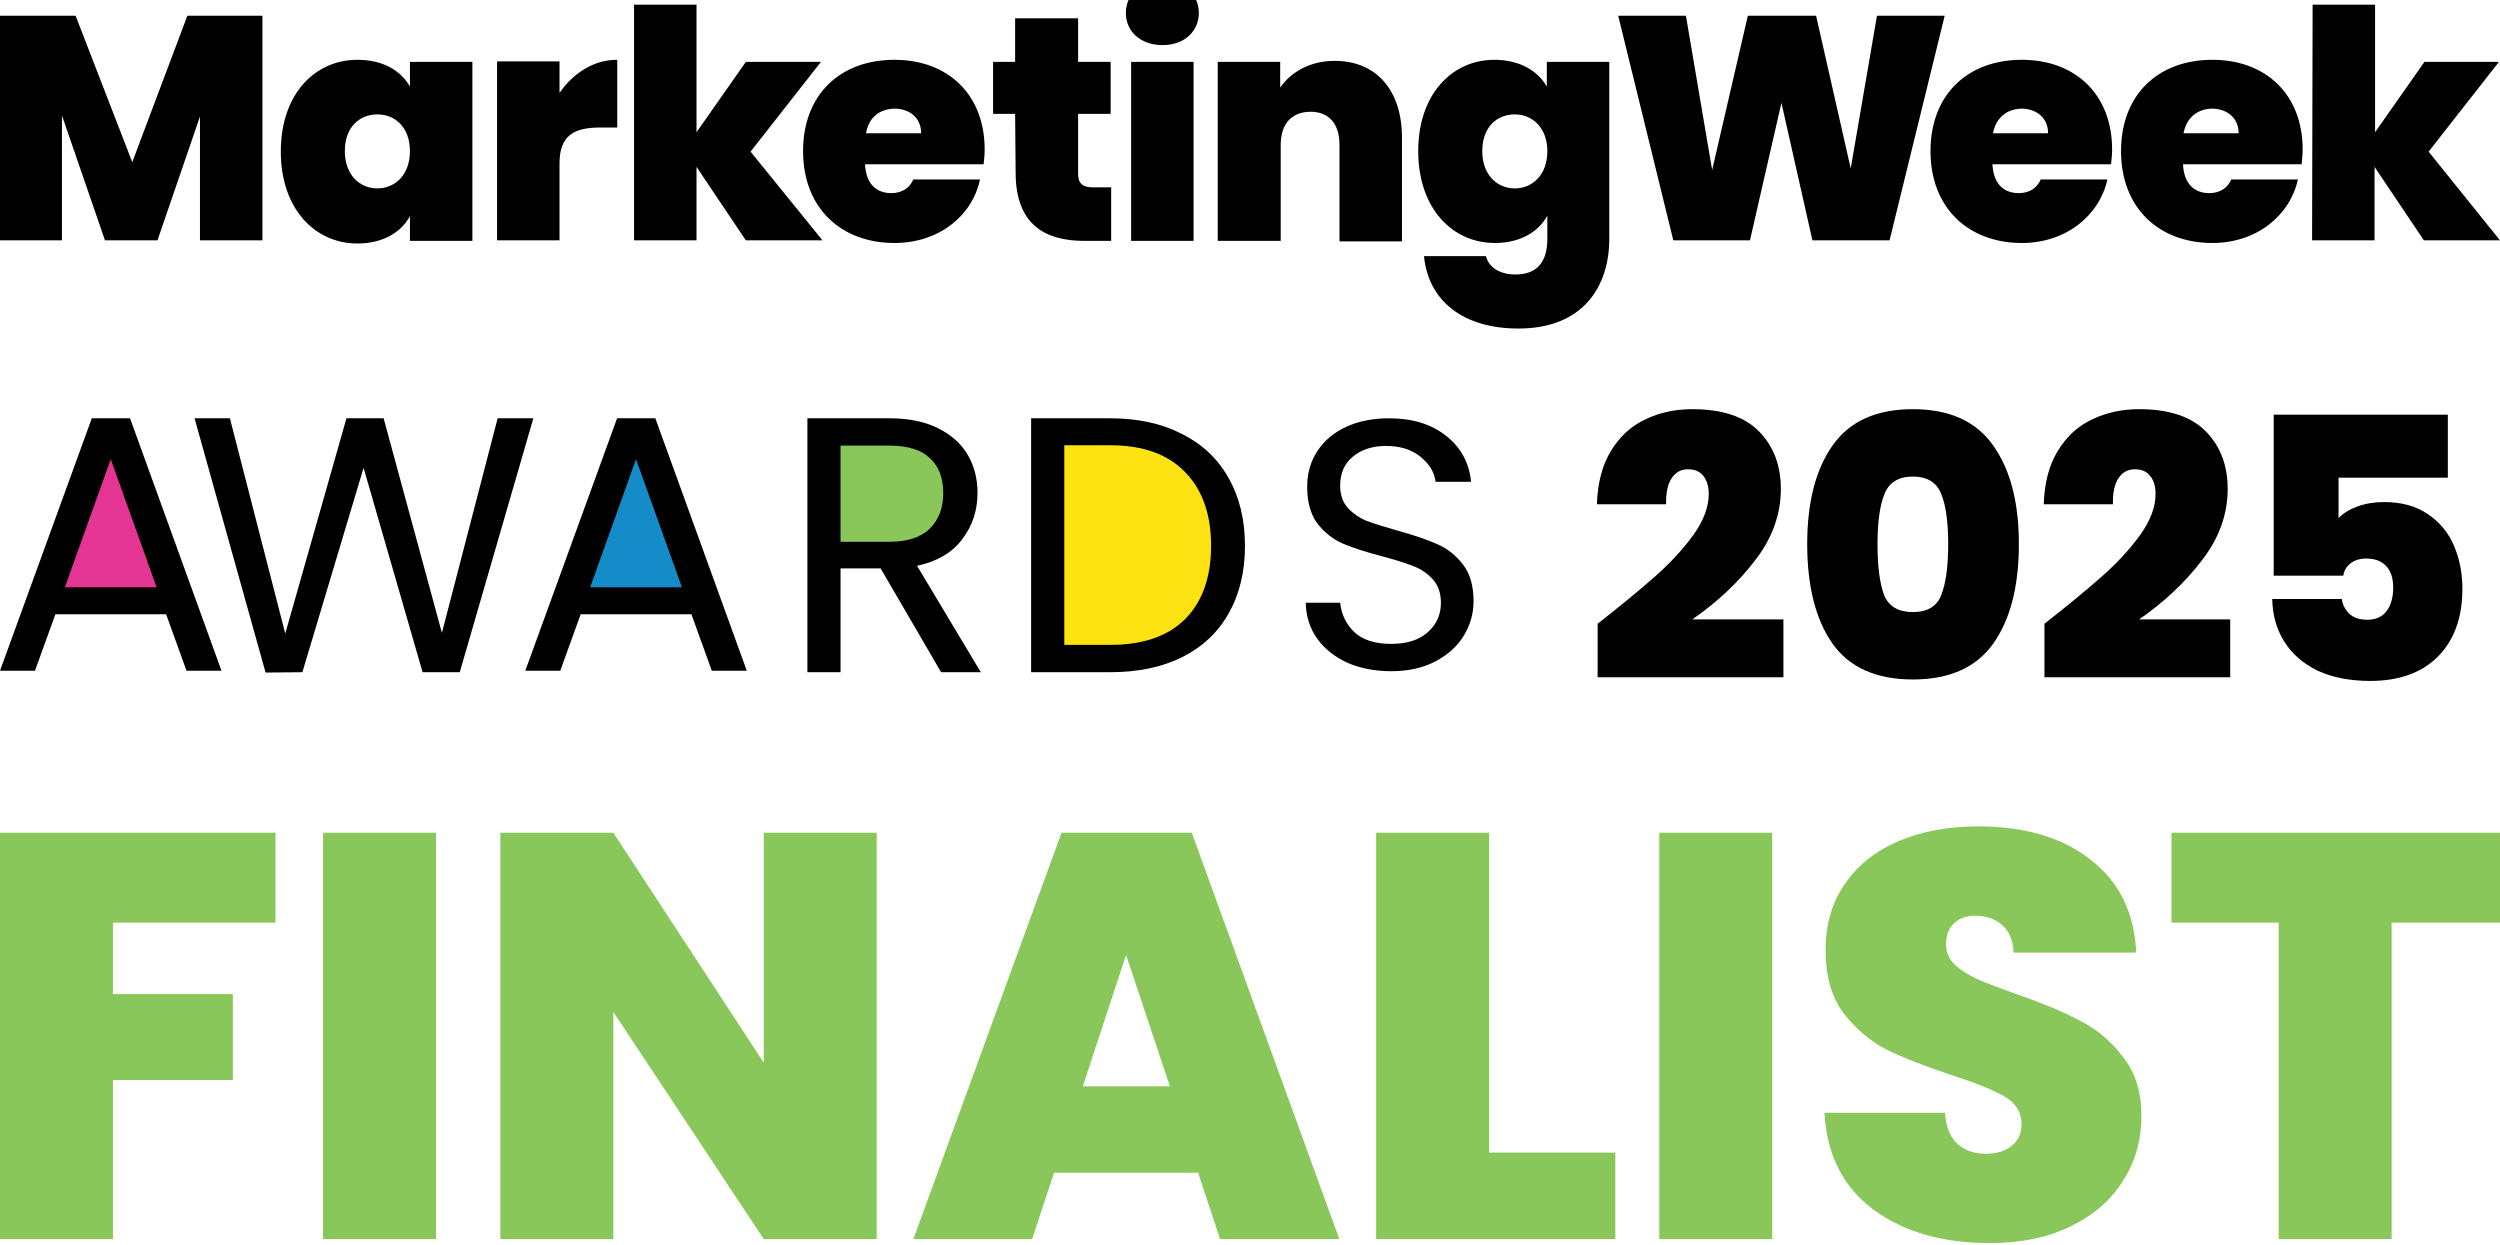
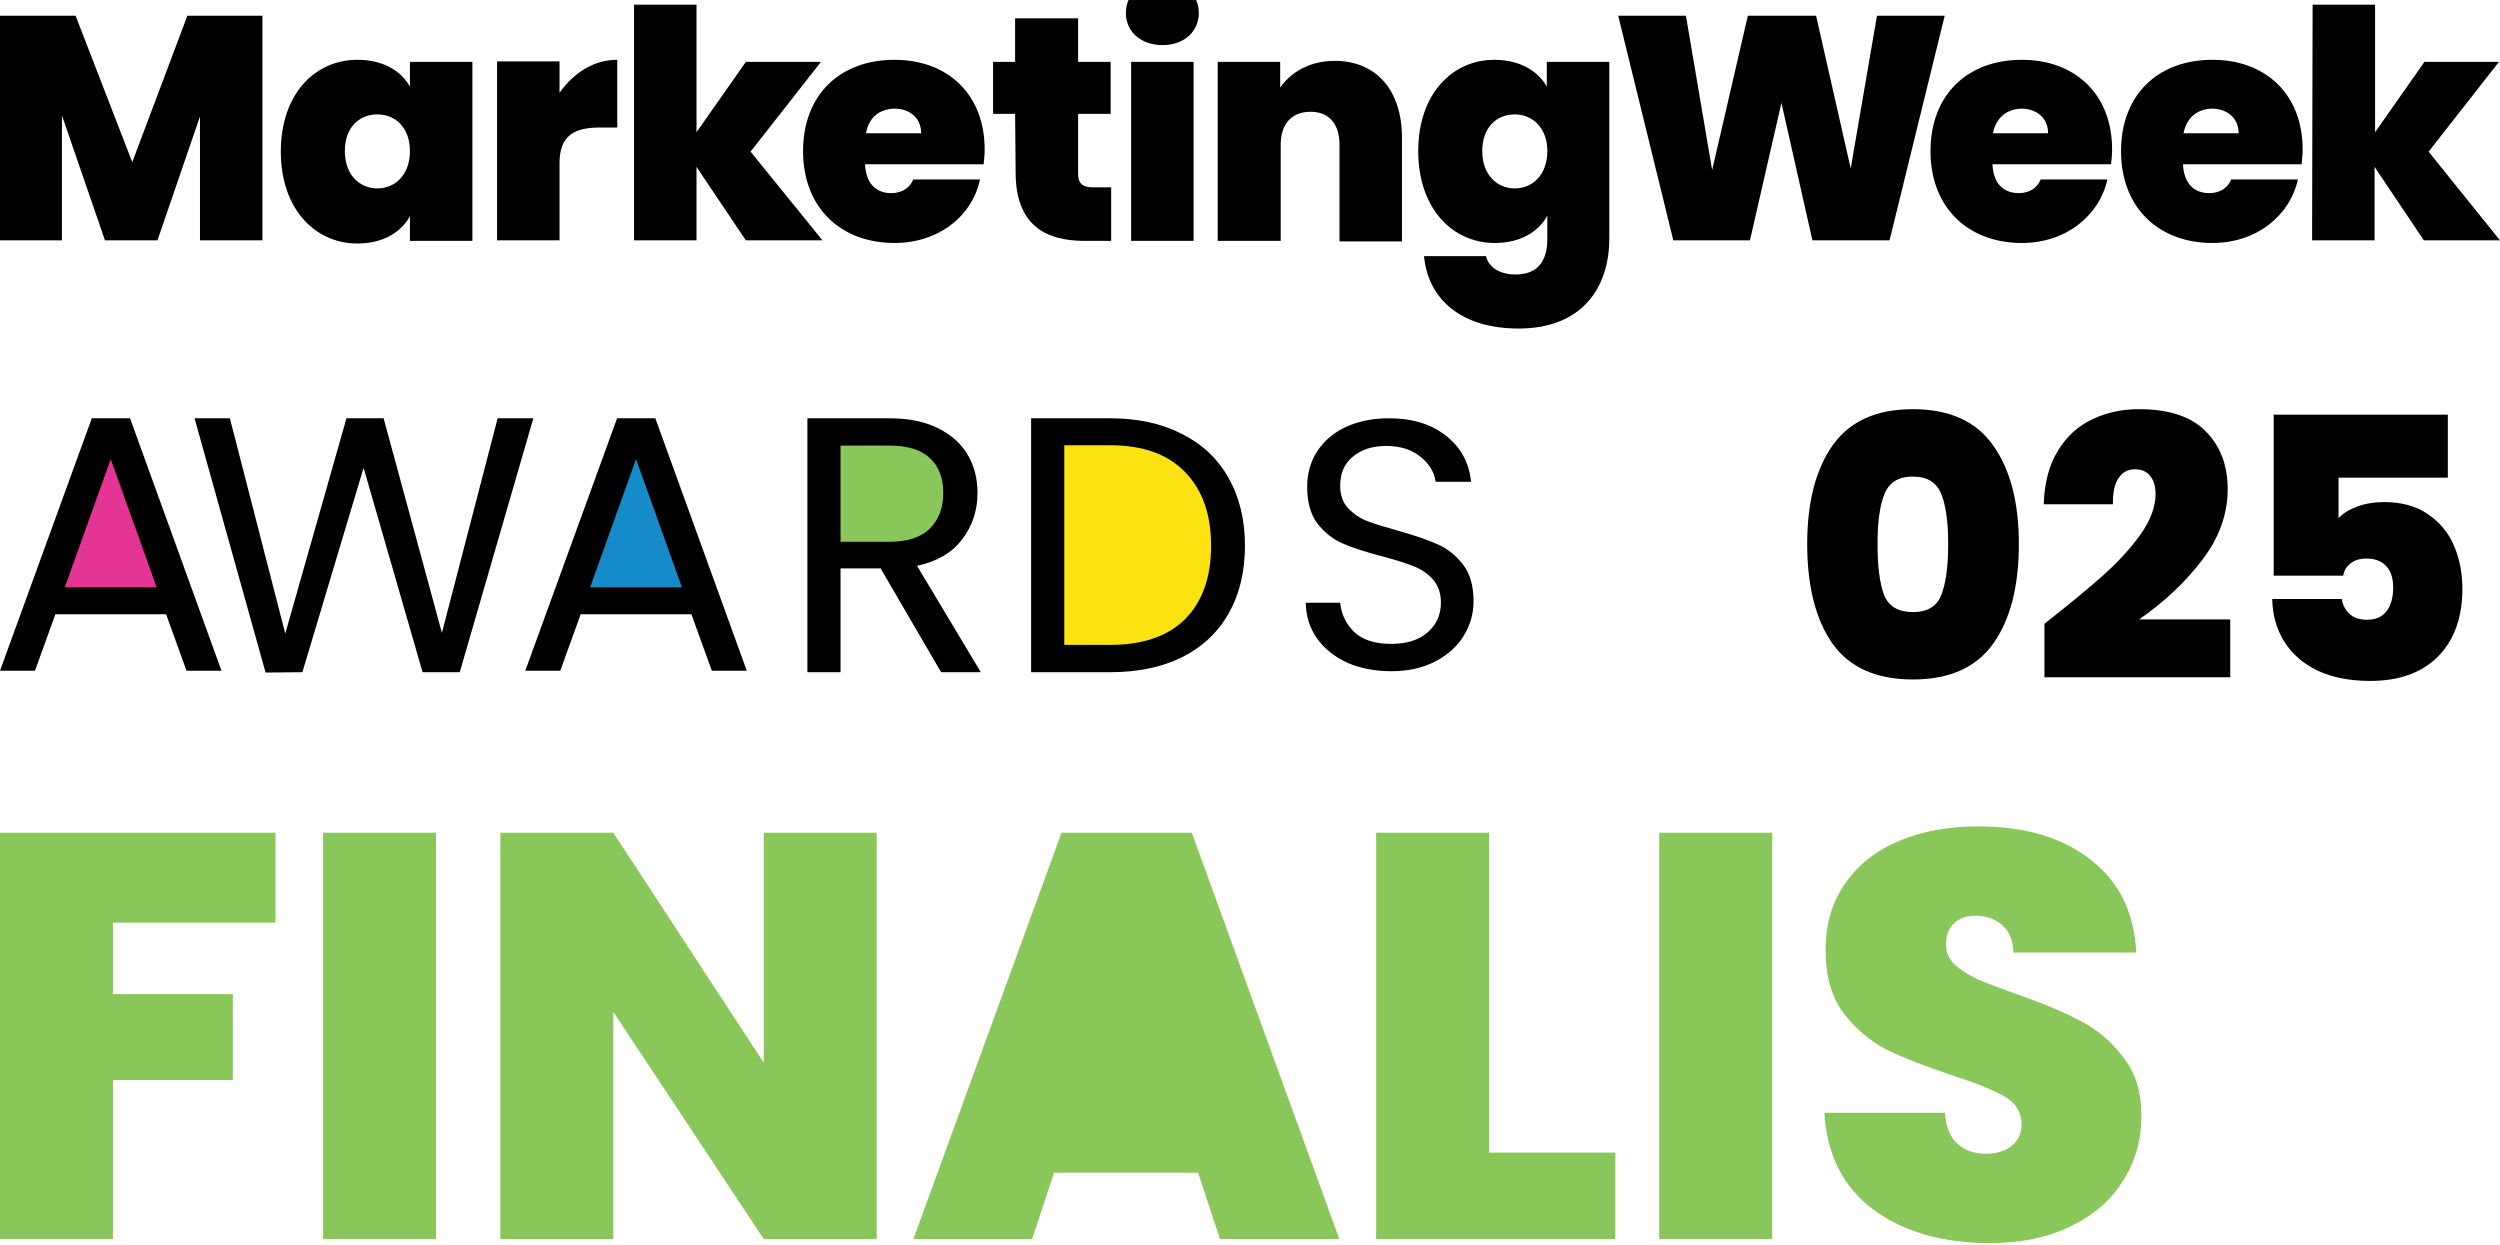
<svg xmlns="http://www.w3.org/2000/svg" width="257" height="128" viewBox="0 0 257 128" fill="none">
  <g clip-path="url(#clip0_7_71)">
    <path d="M0 1.615H7.77L13.597 16.669L19.263 1.615H26.979V24.709H20.558V11.975L16.187 24.709H10.791L6.367 11.867V24.709H0V1.615ZM38.795 11.759C36.961 11.759 35.45 13.054 35.45 15.536C35.45 17.964 36.961 19.367 38.795 19.367C40.576 19.367 42.141 18.018 42.141 15.536C42.141 13.108 40.63 11.759 38.795 11.759ZM36.745 6.147C39.389 6.147 41.224 7.281 42.141 8.899V6.363H48.562V24.763H42.141V22.227C41.224 23.899 39.335 25.033 36.745 25.033C32.375 25.033 28.867 21.471 28.867 15.59C28.867 9.655 32.375 6.147 36.745 6.147ZM57.519 24.709H51.098V6.309H57.519V9.547C58.922 7.55 60.972 6.147 63.454 6.147V13.108H61.673C58.976 13.108 57.519 13.971 57.519 16.777V24.709ZM65.181 0.482H71.602V13.594L76.674 6.363H84.39L77.159 15.59L84.552 24.709H76.674L71.602 17.155V24.709H65.181V0.482Z" fill="black" />
    <path d="M89.03 13.702H94.696C94.696 12.029 93.401 11.166 91.944 11.166C90.379 11.22 89.3 12.083 89.03 13.702ZM91.944 24.979C86.494 24.979 82.555 21.418 82.555 15.536C82.555 9.709 86.386 6.148 91.944 6.148C97.393 6.148 101.224 9.655 101.224 15.374C101.224 15.86 101.17 16.399 101.117 16.885H88.922C89.03 19.044 90.217 19.853 91.62 19.853C92.861 19.853 93.562 19.205 93.886 18.45H100.739C99.983 22.119 96.584 24.979 91.944 24.979ZM104.354 11.705H102.088V6.363H104.354V1.885H110.829V6.363H114.174V11.705H110.829V17.856C110.829 18.828 111.261 19.259 112.34 19.259H114.228V24.763H111.476C107.43 24.763 104.408 23.09 104.408 17.748L104.354 11.705ZM116.279 6.363H122.7V24.763H116.279V6.363ZM115.739 1.345C115.739 -0.543 117.196 -2 119.516 -2C121.782 -2 123.239 -0.543 123.239 1.345C123.239 3.18 121.782 4.637 119.516 4.637C117.196 4.637 115.739 3.18 115.739 1.345ZM137.7 14.889C137.7 12.73 136.621 11.489 134.732 11.489C132.79 11.489 131.657 12.73 131.657 14.889V24.763H125.182V6.363H131.603V9.007C132.682 7.443 134.624 6.256 137.214 6.256C141.477 6.256 144.121 9.277 144.121 14.133V24.817H137.7V14.889ZM155.722 11.759C153.887 11.759 152.376 13.054 152.376 15.536C152.376 17.964 153.887 19.367 155.722 19.367C157.502 19.367 159.067 18.018 159.067 15.536C159.067 13.108 157.502 11.759 155.722 11.759ZM153.617 6.148C156.207 6.148 158.096 7.281 159.013 8.899V6.363H165.434V24.547C165.434 29.457 162.736 33.774 156.099 33.774C150.326 33.774 146.819 30.86 146.387 26.328H152.754C153.024 27.461 154.157 28.216 155.776 28.216C157.556 28.216 159.067 27.407 159.067 24.547V22.173C158.15 23.846 156.261 24.979 153.671 24.979C149.301 24.979 145.793 21.418 145.793 15.536C145.793 9.655 149.301 6.148 153.617 6.148ZM166.351 1.615H173.312L176.01 17.479L179.679 1.615H186.693L190.254 17.317L192.952 1.615H199.913L194.247 24.709H186.316L183.132 10.572L179.895 24.709H172.017L166.351 1.615ZM204.877 13.702H210.543C210.543 12.029 209.248 11.166 207.791 11.166C206.28 11.22 205.201 12.083 204.877 13.702ZM207.845 24.979C202.395 24.979 198.456 21.418 198.456 15.536C198.456 9.709 202.287 6.148 207.845 6.148C213.294 6.148 217.125 9.655 217.125 15.374C217.125 15.86 217.071 16.399 217.017 16.885H204.823C204.931 19.044 206.118 19.853 207.521 19.853C208.762 19.853 209.463 19.205 209.787 18.45H216.64C215.83 22.119 212.431 24.979 207.845 24.979ZM224.464 13.702H230.129C230.129 12.029 228.834 11.166 227.377 11.166C225.866 11.22 224.787 12.083 224.464 13.702ZM227.431 24.979C221.982 24.979 218.043 21.418 218.043 15.536C218.043 9.709 221.874 6.148 227.431 6.148C232.881 6.148 236.712 9.655 236.712 15.374C236.712 15.86 236.658 16.399 236.604 16.885H224.41C224.518 19.044 225.705 19.853 227.108 19.853C228.349 19.853 229.05 19.205 229.374 18.45H236.226C235.417 22.119 232.018 24.979 227.431 24.979ZM237.737 0.482H244.158V13.594L249.23 6.363H256.892L249.662 15.59L257 24.709H249.176L244.104 17.155V24.709H237.683L237.737 0.482Z" fill="black" />
    <path d="M28.321 85.604V94.847H11.613V102.193H23.936V111.021H11.613V127.374H0V85.604H28.321Z" fill="#89C75A" />
    <path d="M44.825 85.604V127.374H33.212V85.604H44.825Z" fill="#89C75A" />
    <path d="M90.127 127.374H78.514L63.05 104.03V127.374H51.438V85.604H63.05L78.514 109.244V85.604H90.127V127.374Z" fill="#89C75A" />
-     <path d="M123.167 120.56H108.355L106.103 127.374H93.898L109.125 85.604H122.515L137.683 127.374H125.419L123.167 120.56ZM120.264 111.673L115.761 98.164L111.317 111.673H120.264Z" fill="#89C75A" />
+     <path d="M123.167 120.56H108.355L106.103 127.374H93.898L109.125 85.604H122.515L137.683 127.374H125.419L123.167 120.56ZM120.264 111.673L111.317 111.673H120.264Z" fill="#89C75A" />
    <path d="M153.081 118.487H166.056V127.374H141.468V85.604H153.081V118.487Z" fill="#89C75A" />
    <path d="M182.184 85.604V127.374H170.572V85.604H182.184Z" fill="#89C75A" />
    <path d="M204.558 127.789C199.699 127.789 195.71 126.643 192.59 124.352C189.469 122.022 187.79 118.704 187.553 114.399H199.936C200.055 115.86 200.489 116.927 201.24 117.598C201.99 118.269 202.958 118.605 204.143 118.605C205.21 118.605 206.079 118.348 206.75 117.835C207.461 117.282 207.817 116.532 207.817 115.584C207.817 114.359 207.244 113.411 206.098 112.74C204.953 112.068 203.096 111.318 200.529 110.488C197.803 109.58 195.592 108.711 193.893 107.881C192.234 107.012 190.773 105.768 189.509 104.149C188.284 102.49 187.672 100.337 187.672 97.69C187.672 95.004 188.343 92.713 189.686 90.817C191.029 88.882 192.886 87.421 195.256 86.433C197.626 85.446 200.312 84.952 203.314 84.952C208.172 84.952 212.043 86.097 214.926 88.388C217.849 90.64 219.41 93.82 219.607 97.927H206.987C206.948 96.663 206.553 95.715 205.802 95.083C205.091 94.451 204.163 94.135 203.017 94.135C202.148 94.135 201.437 94.392 200.884 94.906C200.331 95.419 200.055 96.15 200.055 97.098C200.055 97.888 200.351 98.579 200.944 99.172C201.576 99.725 202.346 100.218 203.254 100.653C204.163 101.048 205.506 101.561 207.283 102.193C209.93 103.102 212.102 104.01 213.801 104.919C215.539 105.788 217.02 107.032 218.244 108.651C219.508 110.231 220.14 112.246 220.14 114.695C220.14 117.183 219.508 119.415 218.244 121.39C217.02 123.365 215.223 124.925 212.853 126.071C210.522 127.216 207.757 127.789 204.558 127.789Z" fill="#89C75A" />
-     <path d="M257 85.604V94.847H245.861V127.374H234.248V94.847H223.228V85.604H257Z" fill="#89C75A" />
    <path d="M143.021 69C141.343 69 139.836 68.708 138.499 68.125C137.186 67.517 136.153 66.691 135.399 65.645C134.646 64.576 134.257 63.348 134.232 61.962H137.77C137.891 63.153 138.377 64.162 139.228 64.989C140.103 65.791 141.368 66.192 143.021 66.192C144.601 66.192 145.841 65.803 146.74 65.025C147.664 64.223 148.126 63.202 148.126 61.962C148.126 60.99 147.858 60.2 147.324 59.592C146.789 58.984 146.12 58.522 145.318 58.206C144.516 57.89 143.434 57.55 142.073 57.185C140.395 56.748 139.046 56.31 138.025 55.872C137.028 55.435 136.165 54.754 135.436 53.83C134.731 52.882 134.378 51.618 134.378 50.038C134.378 48.652 134.731 47.425 135.436 46.355C136.141 45.285 137.125 44.459 138.39 43.875C139.678 43.292 141.149 43 142.802 43C145.184 43 147.129 43.596 148.636 44.787C150.168 45.978 151.031 47.558 151.225 49.527H147.579C147.457 48.555 146.947 47.704 146.047 46.975C145.148 46.221 143.957 45.844 142.474 45.844C141.088 45.844 139.958 46.209 139.082 46.938C138.207 47.643 137.77 48.64 137.77 49.928C137.77 50.852 138.025 51.606 138.535 52.189C139.07 52.773 139.714 53.222 140.468 53.539C141.246 53.83 142.328 54.171 143.714 54.56C145.391 55.022 146.74 55.483 147.761 55.945C148.782 56.383 149.657 57.076 150.387 58.024C151.116 58.948 151.481 60.212 151.481 61.816C151.481 63.056 151.153 64.223 150.496 65.317C149.84 66.411 148.867 67.298 147.579 67.979C146.29 68.66 144.771 69 143.021 69Z" fill="black" />
    <path d="M54.827 43L47.263 69.102H43.443L37.376 48.093L31.085 69.102L27.302 69.139L20 43H23.633L29.325 65.132L35.616 43H39.436L45.428 65.057L51.157 43H54.827Z" fill="black" />
    <path d="M11 43L17.062 61.75H4.938L11 43Z" fill="#E43494" />
    <path d="M251.637 49.104H240.402V53.261C240.877 52.761 241.526 52.362 242.35 52.062C243.174 51.763 244.085 51.613 245.084 51.613C246.881 51.613 248.379 52.025 249.577 52.849C250.801 53.672 251.699 54.758 252.274 56.107C252.848 57.455 253.135 58.928 253.135 60.526C253.135 63.471 252.299 65.793 250.626 67.491C248.953 69.164 246.631 70 243.66 70C241.588 70 239.791 69.65 238.268 68.951C236.77 68.228 235.621 67.229 234.823 65.956C234.024 64.682 233.612 63.222 233.587 61.574H240.739C240.814 62.148 241.064 62.648 241.488 63.072C241.913 63.496 242.537 63.709 243.361 63.709C244.235 63.709 244.896 63.409 245.346 62.81C245.795 62.211 246.02 61.412 246.02 60.413C246.02 59.44 245.783 58.703 245.308 58.204C244.834 57.679 244.147 57.417 243.249 57.417C242.574 57.417 242.025 57.592 241.601 57.942C241.201 58.266 240.964 58.678 240.889 59.177H233.737V42.625H251.637V49.104Z" fill="black" />
    <path d="M210.169 64.121C212.591 62.223 214.575 60.588 216.123 59.215C217.671 57.842 218.969 56.431 220.018 54.983C221.066 53.51 221.591 52.112 221.591 50.789C221.591 49.99 221.403 49.366 221.029 48.916C220.679 48.467 220.155 48.242 219.456 48.242C218.732 48.242 218.17 48.554 217.771 49.179C217.371 49.778 217.184 50.664 217.209 51.837H210.094C210.169 49.615 210.656 47.781 211.554 46.333C212.453 44.859 213.627 43.786 215.075 43.112C216.523 42.413 218.133 42.063 219.905 42.063C222.976 42.063 225.261 42.825 226.759 44.348C228.256 45.871 229.005 47.843 229.005 50.265C229.005 52.861 228.132 55.295 226.384 57.567C224.661 59.839 222.502 61.874 219.905 63.671H229.268V69.626H210.169V64.121Z" fill="black" />
    <path d="M185.781 55.919C185.781 51.625 186.655 48.242 188.403 45.771C190.15 43.299 192.897 42.063 196.641 42.063C200.386 42.063 203.132 43.299 204.88 45.771C206.653 48.242 207.539 51.625 207.539 55.919C207.539 60.263 206.665 63.671 204.918 66.143C203.17 68.614 200.411 69.85 196.641 69.85C192.872 69.85 190.113 68.614 188.365 66.143C186.643 63.671 185.781 60.263 185.781 55.919ZM200.274 55.919C200.274 53.672 200.037 51.962 199.562 50.789C199.088 49.59 198.114 48.991 196.641 48.991C195.168 48.991 194.195 49.59 193.72 50.789C193.246 51.962 193.009 53.672 193.009 55.919C193.009 58.216 193.234 59.964 193.683 61.162C194.157 62.336 195.143 62.922 196.641 62.922C198.139 62.922 199.113 62.336 199.562 61.162C200.037 59.964 200.274 58.216 200.274 55.919Z" fill="black" />
-     <path d="M164.236 64.121C166.657 62.223 168.642 60.588 170.19 59.215C171.738 57.842 173.036 56.431 174.085 54.983C175.133 53.51 175.658 52.112 175.658 50.789C175.658 49.99 175.47 49.366 175.096 48.916C174.746 48.467 174.222 48.242 173.523 48.242C172.799 48.242 172.237 48.554 171.838 49.179C171.438 49.778 171.251 50.664 171.276 51.837H164.161C164.236 49.615 164.723 47.781 165.621 46.333C166.52 44.859 167.694 43.786 169.142 43.112C170.59 42.413 172.2 42.063 173.972 42.063C177.043 42.063 179.328 42.825 180.826 44.348C182.323 45.871 183.072 47.843 183.072 50.265C183.072 52.861 182.199 55.295 180.451 57.567C178.728 59.839 176.569 61.874 173.972 63.671H183.335V69.626H164.236V64.121Z" fill="black" />
    <path d="M66 43L72.062 61.75H59.938L66 43Z" fill="#168BC9" />
    <path d="M17.077 63.147H5.692L3.595 68.952H0L9.437 43H13.369L22.769 68.952H19.174L17.077 63.147ZM16.103 60.376L11.384 47.194L6.666 60.376H16.103Z" fill="black" />
    <path d="M71.077 63.147H59.692L57.595 68.952H54L63.437 43H67.369L76.769 68.952H73.174L71.077 63.147ZM70.103 60.376L65.384 47.194L60.666 60.376H70.103Z" fill="black" />
    <path d="M92 45.023C92.165 45.009 92.331 45 92.5 45C95.538 45 98 47.462 98 50.5C98 53.538 95.538 56 92.5 56C92.331 56 92.165 55.99 92 55.976V57H85V45H92V45.023Z" fill="#89C75A" />
    <path d="M96.744 69.102L90.527 58.429H86.408V69.102H83V43H91.426C93.398 43 95.058 43.337 96.407 44.011C97.78 44.685 98.803 45.596 99.477 46.745C100.151 47.893 100.488 49.204 100.488 50.677C100.488 52.474 99.964 54.06 98.916 55.433C97.892 56.806 96.344 57.717 94.272 58.167L100.826 69.102H96.744ZM86.408 55.695H91.426C93.273 55.695 94.659 55.246 95.583 54.347C96.507 53.423 96.968 52.2 96.968 50.677C96.968 49.129 96.507 47.931 95.583 47.082C94.684 46.233 93.298 45.809 91.426 45.809H86.408V55.695Z" fill="black" />
    <path d="M119 46C122.866 46 126 50.477 126 56C126 61.523 122.866 66 119 66V67H109V45H119V46Z" fill="#FCE210" />
    <path d="M114.126 43C116.972 43 119.432 43.537 121.504 44.61C123.601 45.659 125.199 47.169 126.297 49.142C127.421 51.114 127.982 53.436 127.982 56.107C127.982 58.778 127.421 61.1 126.297 63.072C125.199 65.02 123.601 66.518 121.504 67.566C119.432 68.59 116.972 69.102 114.126 69.102H106V43H114.126ZM114.126 66.293C117.497 66.293 120.068 65.407 121.841 63.634C123.613 61.837 124.5 59.328 124.5 56.107C124.5 52.861 123.601 50.327 121.803 48.505C120.031 46.682 117.472 45.771 114.126 45.771H109.408V66.293H114.126Z" fill="black" />
  </g>
  <defs>
    <clipPath id="clip0_7_71">
      <rect width="257" height="128" fill="white" />
    </clipPath>
  </defs>
</svg>